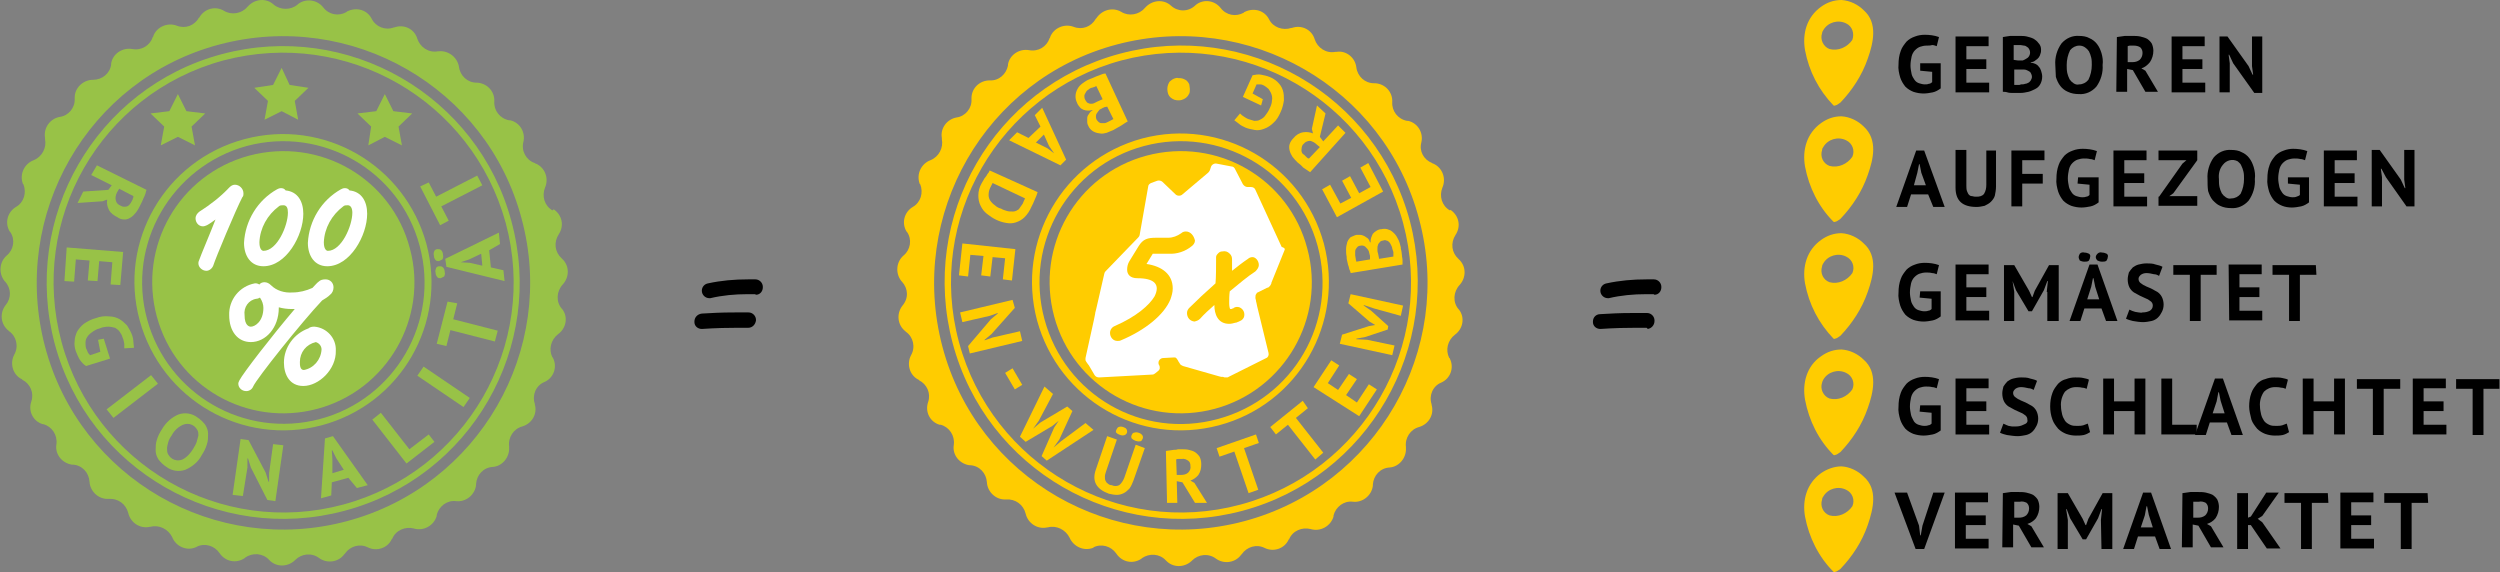
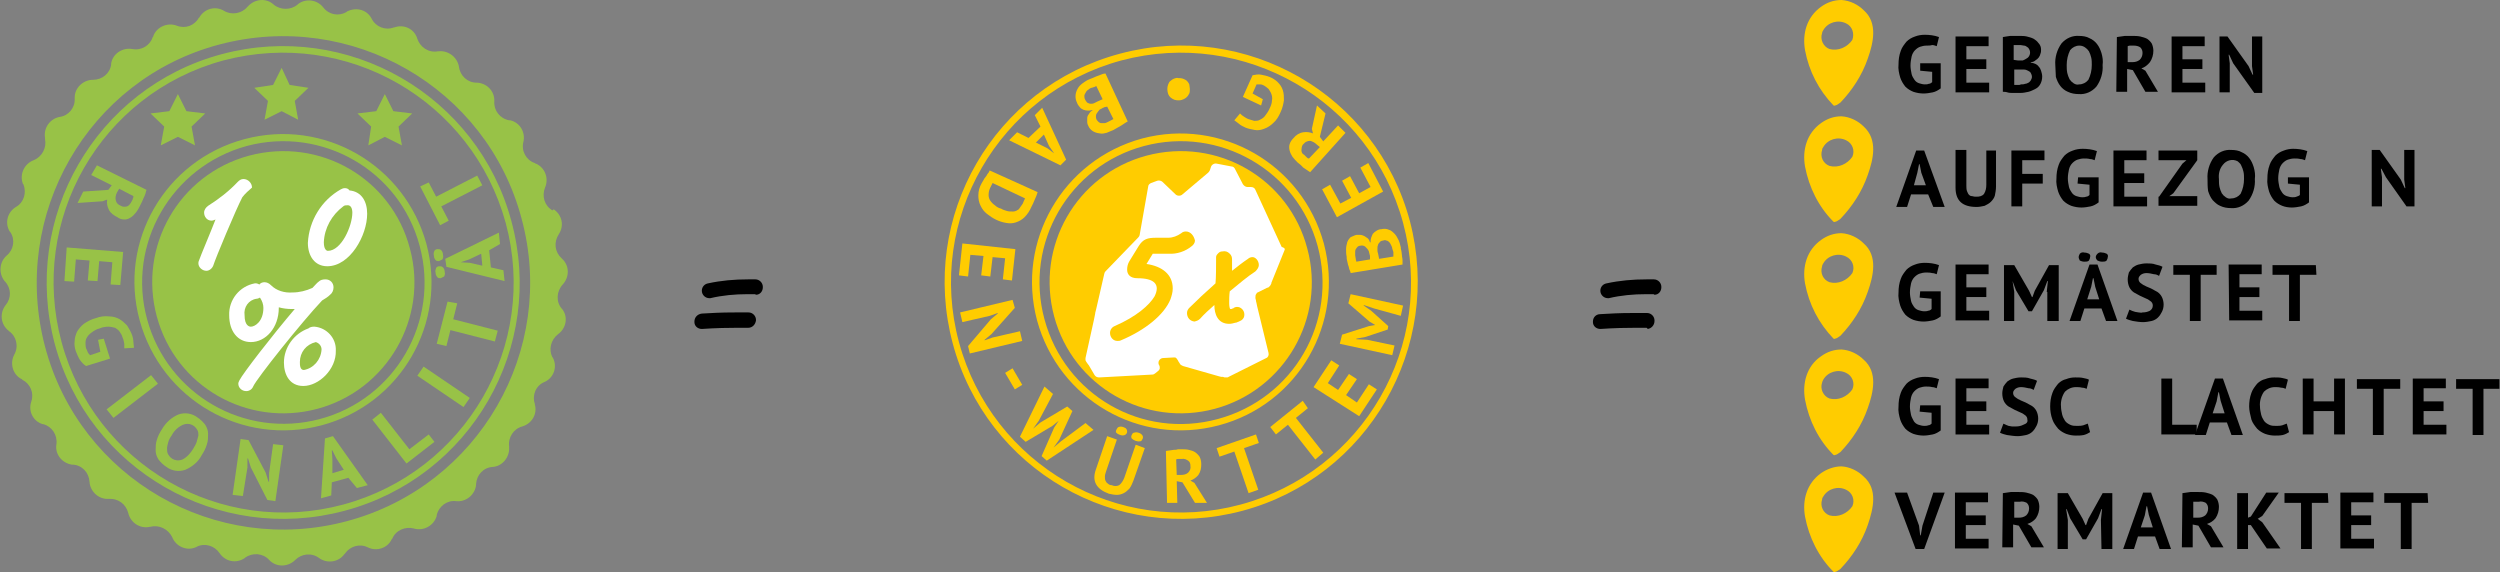
<svg xmlns="http://www.w3.org/2000/svg" version="1.1" id="Ebene_1" x="0px" y="0px" viewBox="0 0 438.5 100.4" enable-background="new 0 0 438.5 100.4" xml:space="preserve">
  <rect x="0" y="0" width="438.5" height="100.4" fill="#808080" stroke="none" />
  <g id="Ebene_2_00000124863919290950293810000008843446489503707063_">
    <g id="Ebene_1-2">
      <g>
        <path fill="#FFCC00" d="M217.9,89.6c-22.1,5.9-44.9-7.2-50.8-29.4s7.2-44.9,29.4-50.8c22.1-5.9,44.9,7.2,50.8,29.4     C253.1,60.9,240,83.7,217.9,89.6z M196.7,10.6c-21.5,5.8-34.3,27.9-28.5,49.4c5.8,21.5,27.9,34.3,49.4,28.5     c21.5-5.8,34.3-27.9,28.5-49.4C240.3,17.6,218.2,4.9,196.7,10.6L196.7,10.6z" />
-         <path fill="#FFCC00" d="M254.3,36.9L254.3,36.9c-1.4-0.8-1.9-2.5-1.3-4c0.7-1.6,0-3.5-1.6-4.2c-0.1,0-0.1,0-0.2-0.1     c-1.5-0.6-2.3-2.1-1.9-3.6c0.4-1.7-0.6-3.4-2.3-3.8c-0.1,0-0.1,0-0.2,0c-1.6-0.3-2.7-1.7-2.6-3.3c0.1-1.7-1.2-3.2-3-3.3     c-0.1,0-0.1,0-0.2,0c-1.6,0-2.9-1.2-3.1-2.8c-0.2-1.7-1.8-3-3.5-2.7c-0.1,0-0.1,0-0.2,0l0,0c-1.6,0.3-3.1-0.7-3.6-2.2     c-0.5-1.7-2.3-2.6-4-2c0,0-0.1,0-0.1,0c-1.5,0.5-3.2-0.1-3.9-1.5c-0.8-1.6-2.7-2.1-4.3-1.3c0,0-0.1,0-0.1,0.1     c-1.4,0.8-3.1,0.5-4.1-0.8c-1.1-1.4-3.1-1.6-4.4-0.5c0,0-0.1,0.1-0.1,0.1c-1.2,1.1-3,1.1-4.2,0c-1.3-1.2-3.3-1-4.5,0.3     c0,0-0.1,0.1-0.1,0.1c-1,1.2-2.8,1.5-4.1,0.7c-1.5-0.9-3.4-0.4-4.4,1.1c0,0-0.1,0.1-0.1,0.1c-0.8,1.4-2.4,2-3.9,1.4     c-1.6-0.6-3.5,0.2-4.1,1.8c0,0.1,0,0.1-0.1,0.2c-0.5,1.5-2,2.4-3.6,2.1c-1.7-0.3-3.4,0.8-3.7,2.5c0,0.1,0,0.1,0,0.2     c-0.3,1.5-1.6,2.7-3.2,2.6c-1.8,0-3.2,1.4-3.2,3.1c0,0.1,0,0.1,0,0.2c0.1,1.6-1.1,3-2.6,3.2c-1.7,0.3-2.9,1.9-2.6,3.6     c0,0.1,0,0.1,0,0.2c0.3,1.5-0.5,3.1-2,3.7c-1.6,0.6-2.5,2.4-1.9,4.1c0,0,0,0.1,0.1,0.1c0.6,1.5,0.1,3.2-1.3,4l0,0     c-1.5,0.9-2,2.8-1.1,4.3c0,0,0.1,0.1,0.1,0.1c0.9,1.3,0.6,3.1-0.6,4.1c-1.3,1.1-1.5,3.1-0.4,4.5c0,0,0.1,0.1,0.1,0.1     c1.1,1.2,1.2,2.9,0.1,4.2c-1.1,1.4-0.9,3.4,0.5,4.5c0,0,0.1,0.1,0.1,0.1c1.3,0.9,1.7,2.7,0.9,4.1l0,0c-0.8,1.5-0.3,3.5,1.3,4.3     c0,0,0.1,0,0.1,0.1c1.4,0.7,2.1,2.3,1.6,3.8c-0.6,1.7,0.3,3.5,2,4c0.1,0,0.1,0,0.2,0l0,0c1.5,0.4,2.5,1.9,2.3,3.5     c-0.3,1.7,0.9,3.3,2.7,3.6c0.1,0,0.1,0,0.2,0c1.6,0.1,2.8,1.4,2.9,3c0.1,1.7,1.6,3.1,3.3,3c0,0,0.1,0,0.1,0     c1.6-0.1,3,0.9,3.4,2.5l0,0c0.4,1.7,2.1,2.8,3.8,2.4c0,0,0.1,0,0.1,0c1.5-0.4,3.1,0.4,3.8,1.8c0.7,1.6,2.5,2.4,4.1,1.8     c0,0,0.1,0,0.1-0.1c1.4-0.7,3.1-0.2,4,1.1c1,1.5,2.9,1.9,4.4,0.9c0,0,0.1-0.1,0.1-0.1l0,0c1.3-0.9,3.1-0.8,4.2,0.4     c1.2,1.3,3.2,1.3,4.5,0.1c0,0,0.1-0.1,0.1-0.1c1.1-1.1,2.9-1.3,4.2-0.3c1.4,1,3.4,0.7,4.4-0.7c0,0,0.1-0.1,0.1-0.1     c0.9-1.3,2.6-1.8,4-1.1c1.6,0.8,3.5,0.1,4.2-1.4c0,0,0-0.1,0.1-0.1c0.6-1.5,2.3-2.2,3.8-1.8c1.7,0.5,3.5-0.5,4-2.2     c0-0.1,0-0.1,0-0.2c0.4-1.5,1.8-2.6,3.4-2.4c1.7,0.2,3.3-1.1,3.5-2.8c0-0.1,0-0.1,0-0.2c0.1-1.6,1.3-2.9,2.9-3     c1.7-0.1,3-1.7,2.9-3.4c0-0.1,0-0.1,0-0.2l0,0c-0.2-1.6,0.8-3.1,2.3-3.5c1.7-0.5,2.7-2.2,2.2-3.9c0,0,0-0.1,0-0.1l0,0     c-0.5-1.5,0.2-3.2,1.7-3.8c1.6-0.7,2.3-2.6,1.5-4.2c0-0.1,0-0.1-0.1-0.1c-0.7-1.4-0.3-3.1,1-4.1c1.4-1,1.8-3,0.7-4.4     c0,0-0.1-0.1-0.1-0.1c-1-1.2-0.9-3,0.2-4.2c1.2-1.3,1.2-3.3-0.1-4.5c0,0-0.1-0.1-0.1-0.1c-1.2-1.1-1.4-2.8-0.5-4.2     c1-1.5,0.6-3.4-0.9-4.4C254.4,36.9,254.3,36.9,254.3,36.9z M218.3,91.4c-23.1,6.2-46.9-7.5-53-30.6s7.5-46.9,30.6-53     s46.9,7.5,53,30.6c0,0,0,0,0,0C255.1,61.4,241.4,85.2,218.3,91.4L218.3,91.4z" />
        <path fill="#FFCC00" d="M213.8,74.6c-13.9,3.7-28.1-4.5-31.9-18.4c-3.7-13.9,4.5-28.1,18.4-31.9c13.9-3.7,28.1,4.5,31.9,18.4     c0,0,0,0,0,0C235.9,56.7,227.7,70.9,213.8,74.6z M200.7,25.6c-13.2,3.5-21.1,17.1-17.5,30.4s17.1,21.1,30.4,17.5     s21.1-17.1,17.5-30.4c0,0,0,0,0,0C227.5,29.9,213.9,22.1,200.7,25.6L200.7,25.6z" />
        <path fill="#FFCC00" d="M201.1,27.3c-12.3,3.3-19.5,15.9-16.2,28.2c3.3,12.3,15.9,19.5,28.2,16.2c12.2-3.3,19.5-15.9,16.2-28.1     C226.1,31.3,213.5,24,201.1,27.3C201.2,27.3,201.2,27.3,201.1,27.3z" />
      </g>
      <g id="Gruppe_451">
        <path id="Pfad_2020" fill="#FFFFFF" d="M225.3,43.9l-2.3,5.7v0.1l0,0l-0.1,0.2c0,0.1-0.1,0.1-0.1,0.2c-0.1,0.1-0.1,0.1-0.2,0.2     c0,0-0.1,0.1-0.1,0.1l-0.3,0.1l0,0l-1.2,0.6l-0.4,0.2c-0.1,0-0.2,0.1-0.2,0.2c-0.2,0.2-0.2,0.4-0.2,0.7c0,0,0,0.1,0,0.1l0.1,0.4     v0.1l0.1,0.4l0.1,0.5l2,8.2c0.1,0.4-0.1,0.8-0.4,0.9l-6.6,3.3c-0.1,0.1-0.2,0.1-0.4,0.1c-0.1,0-0.2,0-0.3,0l-0.3-0.1l-0.3,0     l-0.4-0.1l-6.3-1.8c-0.2-0.1-0.5-0.2-0.6-0.5l-0.2-0.3l-0.1-0.2c-0.1-0.1-0.1-0.2-0.2-0.3c-0.1-0.1-0.2-0.2-0.3-0.2l0,0     c-0.1,0-0.2,0-0.3,0l-1.8,0.1c-0.4,0-0.8,0.4-0.8,0.8c0,0.2,0,0.3,0.1,0.4c0.2,0.4,0.2,0.8-0.2,1.1l-0.5,0.4     c-0.1,0.1-0.3,0.2-0.5,0.2l-9.3,0.5c-0.3,0-0.6-0.1-0.8-0.4l-1-1.7l-0.3-0.4l-0.2-0.3l0,0l-0.1-0.2c0-0.1,0-0.3,0-0.4l1.5-6.8     l0.2-1v-0.1l0.2-0.8l1.4-6.1c0-0.1,0.1-0.3,0.2-0.4l5.8-6c0.1-0.1,0.2-0.3,0.2-0.4l1.5-8.5c0-0.3,0.3-0.5,0.5-0.6l1.1-0.4     c0.3-0.1,0.7,0,0.9,0.2l2.3,2.2c0.3,0.3,0.9,0.3,1.2,0l4.5-3.8c0.1-0.1,0.2-0.2,0.3-0.4l0.2-0.6c0.1-0.4,0.6-0.7,1-0.6l2.6,0.5     c0.3,0,0.5,0.2,0.6,0.4l1.4,2.7c0.2,0.3,0.5,0.5,0.8,0.5h0.6c0.4,0,0.7,0.2,0.8,0.5l4.6,10C225.4,43.5,225.4,43.7,225.3,43.9z" />
      </g>
      <polygon fill="#98C247" points="31.2,16.5 32.7,19.5 36,19.9 33.6,22.2 34.2,25.5 31.2,24 28.2,25.5 28.8,22.2 26.4,19.9     29.7,19.5   " />
      <polygon fill="#98C247" points="49.4,11.9 50.8,14.9 54.1,15.4 51.7,17.7 52.3,21 49.4,19.5 46.4,21 47,17.7 44.6,15.4 47.9,14.9       " />
      <polygon fill="#98C247" points="67.5,16.5 69,19.5 72.3,19.9 69.9,22.2 70.5,25.5 67.5,24 64.6,25.5 65.1,22.2 62.7,19.9 66,19.5       " />
      <path fill="#FFCC00" d="M190.9,22.1c-0.1-0.2-0.2-0.4-0.2-0.7c0-0.2,0-0.5,0-0.7c0-0.2,0.1-0.5,0.3-0.7c0.1-0.2,0.3-0.5,0.6-0.6    v-0.1c-0.3,0.1-0.5,0.1-0.8,0.1c-0.5,0-1.1-0.2-1.4-0.6c-0.2-0.2-0.4-0.5-0.5-0.8c-0.4-0.8-0.3-1.7,0.1-2.4c0.2-0.4,0.5-0.7,0.9-1    c0.4-0.3,0.7-0.5,1.2-0.7l0.5-0.2l0.7-0.3l0.8-0.3c0.2-0.1,0.5-0.2,0.8-0.2l3.9,8.4l-0.5,0.3l-0.6,0.4l-0.7,0.4l-0.7,0.4    c-0.4,0.2-0.8,0.3-1.2,0.5c-0.4,0.1-0.8,0.2-1.2,0.1C191.9,23.3,191.2,22.8,190.9,22.1L190.9,22.1z M191.4,15.4    c-0.2,0.1-0.4,0.2-0.6,0.4c-0.2,0.1-0.3,0.3-0.4,0.5c-0.1,0.2-0.2,0.3-0.2,0.5c0,0.2,0,0.4,0.1,0.6c0.1,0.2,0.2,0.4,0.4,0.6    c0.2,0.1,0.4,0.2,0.6,0.2c0.2,0,0.4,0,0.6-0.1c0.2-0.1,0.4-0.2,0.6-0.3l0.9-0.4l-1.1-2.3c-0.1,0-0.1,0-0.2,0.1l-0.3,0.1l-0.3,0.1    L191.4,15.4z M193.7,18.8c-0.1,0.1-0.3,0.1-0.4,0.2c-0.1,0.1-0.2,0.1-0.4,0.2c-0.2,0.2-0.4,0.5-0.6,0.8c-0.1,0.3-0.1,0.6,0,0.9    c0.1,0.2,0.2,0.3,0.4,0.5c0.1,0.1,0.3,0.2,0.5,0.2c0.2,0,0.4,0,0.5,0c0.2,0,0.4-0.1,0.6-0.2c0.2-0.1,0.4-0.2,0.6-0.3    s0.3-0.2,0.4-0.2l-1.1-2.2L193.7,18.8z" />
      <path fill="#FFCC00" d="M180.4,24.2l2.1-2l-1-2l1.3-1.3L187,28l-1,1l-9-4.4l1.4-1.4L180.4,24.2z M183.1,23.6l-1.4,1.4l2,1l1.2,0.9    l0,0l-0.9-1.3L183.1,23.6z" />
      <path fill="#FFCC00" d="M182,33.7c-0.1,0.2-0.1,0.4-0.2,0.6s-0.2,0.5-0.3,0.7s-0.2,0.5-0.3,0.7s-0.2,0.4-0.3,0.6    c-0.3,0.7-0.7,1.3-1.2,1.8c-0.4,0.4-0.9,0.7-1.5,0.9c-0.6,0.2-1.1,0.2-1.7,0.1c-1.3-0.2-2.4-0.8-3.4-1.6c-0.5-0.4-0.8-0.8-1.1-1.4    c-0.3-0.6-0.4-1.2-0.4-1.8c0-0.8,0.2-1.5,0.6-2.2l0.3-0.5c0.1-0.2,0.2-0.4,0.4-0.6s0.2-0.4,0.4-0.6s0.2-0.4,0.3-0.5L182,33.7z     M179.4,35.7l0.2-0.5c0.1-0.1,0.1-0.3,0.2-0.4l-5.7-2.7l-0.1,0.2l-0.1,0.2l-0.1,0.2l-0.1,0.2c-0.2,0.4-0.3,0.8-0.3,1.3    c0,0.4,0.1,0.7,0.3,1c0.2,0.3,0.5,0.6,0.8,0.8c0.3,0.3,0.7,0.5,1.1,0.6c0.3,0.2,0.7,0.3,1,0.4c0.3,0.1,0.7,0.1,1.1,0.1    c0.4,0,0.7-0.2,1-0.4C178.9,36.4,179.2,36,179.4,35.7L179.4,35.7z" />
      <path fill="#FFCC00" d="M178.1,43.7l-0.6,5.5l-1.6-0.2l0.4-3.7l-2.2-0.2l-0.4,3.4l-1.6-0.2l0.4-3.4l-2.3-0.2l-0.4,3.8l-1.6-0.2    l0.6-5.6L178.1,43.7z" />
      <path fill="#FFCC00" d="M173.8,56l1.2-1v-0.1l-1.4,0.5l-4.8,1.1l-0.4-1.7l9.2-2.2L178,54l-4.1,4.6l-1.2,1v0.1l1.4-0.5l4.8-1.1    l0.4,1.7l-9.2,2.2l-0.3-1.3L173.8,56z" />
      <path fill="#FFCC00" d="M177.6,64.6l1.7,2.9l-1.3,0.8l-1.7-2.9L177.6,64.6z" />
      <path fill="#FFCC00" d="M182.2,73.8l-1,1.4l0,0l1.3-1.1l4.7-2.8l0.9,0.8l-2.3,5l-1,1.4l0,0l1.3-1.1l4.3-3.2l1.4,1.2l-8.2,5.4    l-0.9-0.8l2.2-5l0.8-1.2l0,0l-1.1,0.9l-4.7,2.8l-1-0.9l4.3-8.8l1.5,1.3L182.2,73.8z" />
      <path fill="#FFCC00" d="M199.2,78l1.6,0.6l-2,5.7c-0.2,0.5-0.4,1-0.7,1.4c-0.3,0.3-0.6,0.6-1,0.8c-0.4,0.2-0.8,0.3-1.2,0.3    c-0.5,0-0.9-0.1-1.4-0.2c-2.2-0.8-3-2.2-2.3-4.2l2-5.9l1.7,0.6l-1.9,5.6c-0.1,0.3-0.2,0.6-0.2,0.9c0,0.2,0,0.5,0.1,0.7    c0.1,0.2,0.2,0.4,0.4,0.5c0.2,0.2,0.4,0.3,0.7,0.3c0.4,0.2,0.9,0.2,1.3,0c0.4-0.3,0.7-0.8,0.9-1.3L199.2,78z M195.8,75.4    c0.1-0.2,0.2-0.4,0.4-0.5c0.3-0.1,0.5-0.1,0.8,0c0.3,0.1,0.5,0.2,0.6,0.4c0.2,0.4,0.1,0.8-0.3,1c0,0,0,0,0,0    c-0.3,0.1-0.5,0.1-0.8,0c-0.3-0.1-0.5-0.2-0.7-0.4C195.7,75.8,195.7,75.6,195.8,75.4L195.8,75.4z M198.5,76.3    c0.1-0.2,0.2-0.4,0.4-0.4c0.3-0.1,0.5-0.1,0.8,0c0.3,0.1,0.5,0.2,0.7,0.5c0.1,0.2,0.1,0.4,0,0.6c-0.1,0.2-0.2,0.4-0.4,0.4    c-0.5,0.1-1.1-0.1-1.5-0.5C198.4,76.7,198.4,76.5,198.5,76.3L198.5,76.3z" />
      <path fill="#FFCC00" d="M204.5,79.1l0.7-0.1l0.7-0.1c0.2,0,0.5,0,0.7-0.1h0.6c0.4,0,0.9,0,1.3,0.1c0.4,0.1,0.8,0.2,1.1,0.4    c0.3,0.2,0.6,0.5,0.8,0.8c0.2,0.4,0.3,0.8,0.3,1.3c0,0.7-0.1,1.3-0.5,1.9c-0.4,0.5-0.9,0.8-1.4,1l0.7,0.4l2.2,3.5h-2.1l-2.2-3.6    l-1-0.2l0.1,3.8h-1.8L204.5,79.1z M207.3,80.5c-0.2,0-0.4,0-0.6,0c-0.1,0-0.3,0-0.4,0.1l0.1,2.7h0.8c0.4,0,0.9-0.1,1.2-0.4    c0.3-0.3,0.5-0.7,0.4-1.2c0-0.4-0.1-0.7-0.4-0.9C208.1,80.6,207.7,80.4,207.3,80.5z" />
      <path fill="#FFCC00" d="M220.8,77.7l-2.6,0.9l2.5,7.3l-1.7,0.6l-2.5-7.3l-2.6,0.9l-0.5-1.5l6.9-2.4L220.8,77.7z" />
      <path fill="#FFCC00" d="M229.4,71.6l-2.1,1.7l4.8,6.1l-1.4,1.2l-4.8-6.1l-2.1,1.7l-1-1.3l5.7-4.6L229.4,71.6z" />
      <path fill="#FFCC00" d="M230.4,67.9l3.1-4.7l1.4,0.9l-2,3.1l1.8,1.2l1.9-2.8l1.4,0.9l-1.9,2.8l1.9,1.3l2.1-3.2l1.4,0.9l-3.1,4.7    L230.4,67.9z" />
      <path fill="#FFCC00" d="M241,54.1l-1.8-0.6v0.1l1.3,0.9l3,2.7l-0.1,0.6l-3.9,1.3l-1.6,0.3v0.1l1.9,0.1l4.8,1l-0.4,1.7l-9.2-2    l0.4-1.6l4.7-1.5l1.1-0.2v0l-1-0.6l-3.7-3.2l0.4-1.6l9.2,2l-0.4,1.8L241,54.1z" />
      <path fill="#FFCC00" d="M237.9,41.2c0.2,0,0.5,0,0.7,0c0.2,0,0.5,0.1,0.7,0.2c0.2,0.1,0.4,0.3,0.6,0.4c0.2,0.2,0.3,0.4,0.4,0.7    h0.1c0-0.3,0-0.5,0.1-0.8c0.1-0.3,0.2-0.5,0.3-0.7c0.2-0.2,0.4-0.4,0.6-0.5c0.3-0.2,0.6-0.3,0.9-0.3c0.4-0.1,0.9-0.1,1.3,0.1    c0.4,0.1,0.7,0.4,1,0.7c0.3,0.3,0.5,0.7,0.7,1.1c0.2,0.4,0.3,0.9,0.4,1.3c0,0.2,0,0.3,0.1,0.6c0,0.2,0.1,0.5,0.1,0.8    s0.1,0.5,0.1,0.8c0,0.3,0,0.5,0,0.8l-9.1,1.5c0-0.2-0.1-0.3-0.2-0.6c-0.1-0.2-0.1-0.5-0.2-0.7c-0.1-0.2-0.1-0.5-0.2-0.8    s-0.1-0.5-0.1-0.8c-0.1-0.4-0.1-0.9-0.1-1.3c0-0.4,0.1-0.8,0.2-1.2c0.1-0.3,0.3-0.6,0.6-0.9C237.2,41.5,237.5,41.3,237.9,41.2z     M240.3,44.9c0-0.1-0.1-0.3-0.1-0.4s-0.1-0.3-0.1-0.4c-0.1-0.3-0.4-0.6-0.6-0.8c-0.2-0.2-0.6-0.3-0.9-0.2c-0.2,0-0.4,0.1-0.5,0.2    c-0.1,0.1-0.2,0.3-0.3,0.4c-0.1,0.2-0.1,0.3-0.1,0.5c0,0.2,0,0.4,0,0.6c0,0.2,0.1,0.4,0.1,0.6c0,0.2,0.1,0.3,0.1,0.5l2.4-0.4    L240.3,44.9z M244.2,43.6c0-0.2-0.1-0.4-0.2-0.6c-0.1-0.2-0.2-0.4-0.3-0.5c-0.1-0.1-0.3-0.3-0.5-0.3c-0.2-0.1-0.4-0.1-0.6,0    c-0.2,0-0.5,0.1-0.6,0.3c-0.1,0.1-0.3,0.3-0.3,0.5c-0.1,0.2-0.1,0.4-0.1,0.7c0,0.2,0,0.5,0.1,0.7l0.2,1l2.5-0.4c0-0.1,0-0.1,0-0.2    c0-0.1,0-0.2,0-0.3c0-0.1,0-0.2,0-0.3S244.2,43.7,244.2,43.6L244.2,43.6z" />
      <path fill="#FFCC00" d="M234.5,38.1l-2.6-4.9l1.4-0.8l1.8,3.3l1.9-1l-1.6-3l1.4-0.8l1.6,3l2-1.1l-1.8-3.4l1.4-0.8l2.6,5    L234.5,38.1z" />
      <path fill="#FFCC00" d="M229.8,30.2l-0.6-0.4c-0.2-0.1-0.4-0.3-0.6-0.4l-0.5-0.5l-0.5-0.4c-0.3-0.3-0.6-0.6-0.9-1    c-0.2-0.3-0.4-0.7-0.5-1.1c-0.1-0.4-0.1-0.8,0-1.1c0.1-0.4,0.4-0.8,0.7-1.1c0.4-0.5,1-0.9,1.7-1c0.6-0.1,1.2,0,1.7,0.2l-0.2-0.8    l0.9-4.1l1.5,1.4l-1,4.1l0.6,0.8l2.6-2.8l1.3,1.3L229.8,30.2z M228.8,27.2l0.4,0.4c0.1,0.1,0.2,0.2,0.4,0.2l1.9-2l-0.6-0.5    c-0.3-0.3-0.7-0.5-1.1-0.6c-0.4,0-0.9,0.2-1.1,0.5c-0.3,0.2-0.4,0.6-0.4,0.9C228.2,26.6,228.4,27,228.8,27.2z" />
      <path fill="#FFCC00" d="M221.2,18.5L218,17l1.7-3.8c0.5-0.1,1-0.2,1.5-0.1c0.5,0.1,1,0.2,1.5,0.4c0.5,0.2,1,0.5,1.4,0.9    c0.4,0.4,0.7,0.8,0.9,1.4c0.2,0.6,0.2,1.2,0.2,1.8c-0.1,0.7-0.3,1.5-0.6,2.1c-0.3,0.7-0.7,1.4-1.3,1.9c-0.4,0.4-1,0.8-1.6,1    c-0.5,0.2-1.1,0.3-1.6,0.2c-0.5-0.1-1.1-0.2-1.6-0.4c-0.4-0.2-0.9-0.4-1.2-0.7c-0.3-0.2-0.5-0.4-0.8-0.6l1-1.2    c0.2,0.2,0.4,0.4,0.6,0.5c0.3,0.2,0.6,0.4,0.9,0.5c0.3,0.1,0.7,0.2,1,0.3c0.3,0,0.7,0,1-0.2c0.4-0.2,0.7-0.4,0.9-0.7    c0.3-0.4,0.6-0.8,0.8-1.3c0.2-0.4,0.4-0.9,0.4-1.4c0.1-0.4,0-0.8-0.1-1.1c-0.1-0.3-0.3-0.6-0.5-0.9c-0.2-0.2-0.5-0.4-0.8-0.6    c-0.2-0.1-0.4-0.2-0.7-0.2c-0.2,0-0.4,0-0.6,0l-0.7,1.6l1.8,1L221.2,18.5z" />
      <path fill="#FFCC00" d="M208.7,15.6c0,0.3,0,0.6-0.1,0.8c-0.1,0.2-0.3,0.5-0.4,0.6c-0.2,0.2-0.4,0.3-0.6,0.4    c-0.2,0.1-0.5,0.2-0.8,0.2c-0.3,0-0.5,0-0.8-0.1c-0.5-0.2-0.9-0.5-1.1-1c-0.2-0.6-0.2-1.2,0-1.7c0.1-0.2,0.2-0.5,0.4-0.6    c0.2-0.2,0.4-0.3,0.6-0.4c0.3-0.1,0.5-0.2,0.8-0.1c0.3,0,0.5,0,0.8,0.1c0.2,0.1,0.5,0.2,0.7,0.4c0.2,0.2,0.3,0.4,0.4,0.6    C208.6,15,208.7,15.3,208.7,15.6z" />
      <path fill="#FFCC00" d="M208,40.6c-0.3,0-0.6,0.1-0.8,0.3c-0.7,0.5-1.5,0.8-2.3,0.8h-2.1c-1.5,0-2.3,0.2-3.1,1.5l-1.6,2.6    c-0.3,0.5-0.4,1-0.4,1.5c0,0.8,0.5,1.5,1.8,1.5c3,0,3.4,1.1,3.4,1.8c0,0.5-0.2,1-0.4,1.4c-0.9,1.5-3.1,3.5-7,5.2    c-0.5,0.2-0.8,0.7-0.8,1.2c0,0.7,0.5,1.4,1.3,1.4c0.2,0,0.4,0,0.6-0.1c4.3-1.8,7.6-4.5,8.7-7.2c0.2-0.6,0.4-1.2,0.4-1.9    c0-2.5-1.9-3.9-4.6-4.3l1.1-1.8c0.2,0,0.4,0,0.7,0h2.1c1.4,0.1,2.9-0.4,4-1.3c0.3-0.2,0.6-0.6,0.6-1    C209.4,41.3,208.8,40.6,208,40.6z" />
      <path fill="#FFCC00" d="M220.8,46.5c0,0.4-0.3,0.8-0.6,1.1c-1.4,0.9-2.9,2.2-4.5,3.5c-0.1,0.7-0.1,1.4-0.1,2.1c0,0.5,0.1,1,0.2,1    h0.1h0.1l0.2-0.1l0,0h0.1l0.1-0.1c0.3-0.2,0.7-0.2,1-0.1c0.7,0.3,1,1,0.8,1.7c-0.1,0.3-0.4,0.6-0.7,0.7l-0.2,0.1l-0.5,0.2h-0.1    c-0.4,0.1-0.7,0.2-1.1,0.2c-2,0-2.6-1.7-2.6-3.3c-0.9,0.8-1.8,1.6-2.5,2.4c-0.3,0.3-0.6,0.4-1,0.5c-0.8-0.1-1.3-0.7-1.3-1.5    c0-0.4,0.2-0.7,0.4-0.9c1.3-1.3,2.9-2.8,4.6-4.3c0.1-1,0.1-3.1,0.1-3.9c0-0.1,0-0.2,0-0.3c0-0.1,0-0.1,0-0.2c0-0.1,0-0.1,0-0.2    c0-0.3,0.2-0.5,0.4-0.7c0.2-0.2,0.4-0.3,0.7-0.3c0.5-0.1,0.9,0,1.3,0.4c0.3,0.3,0.4,0.6,0.4,1v0.5c0,0,0,0.8,0,1.1v0.4    c1-0.8,1.9-1.5,2.8-2.1c0.2-0.2,0.5-0.3,0.8-0.3C220.2,45.1,220.8,45.7,220.8,46.5z" />
      <path fill="#98C247" d="M25.7,33.3c-0.1,0.2-0.1,0.4-0.2,0.7s-0.2,0.5-0.3,0.7s-0.2,0.5-0.3,0.7s-0.2,0.4-0.3,0.6    c-0.2,0.4-0.4,0.8-0.7,1.2c-0.3,0.4-0.6,0.7-0.9,0.9c-0.3,0.2-0.7,0.4-1.1,0.4c-0.5,0-0.9-0.1-1.3-0.4c-0.6-0.3-1.2-0.7-1.5-1.3    c-0.3-0.6-0.4-1.2-0.3-1.8L18,35.3l-4.4,0.3l1-2l4.4-0.3l0.6-0.8l-3.6-1.8L17,29L25.7,33.3z M23.1,35.3c0.1-0.2,0.2-0.3,0.2-0.5    c0.1-0.1,0.1-0.3,0.1-0.4l-2.5-1.3l-0.4,0.7c-0.2,0.4-0.3,0.9-0.2,1.3c0.1,0.5,0.4,0.8,0.9,1c0.3,0.2,0.7,0.2,1.1,0.1    C22.6,36.1,22.9,35.7,23.1,35.3L23.1,35.3z" />
      <path fill="#98C247" d="M21.6,44.2L21.1,50l-1.7-0.1l0.3-3.9l-2.3-0.2l-0.3,3.5l-1.7-0.1l0.3-3.5l-2.4-0.2L13,49.4l-1.7-0.1    l0.4-5.9L21.6,44.2z" />
      <path fill="#98C247" d="M18.2,59.4l1.1,3.5l-4.2,1.3c-0.5-0.3-0.8-0.7-1.1-1.1c-0.3-0.5-0.5-1-0.7-1.5c-0.2-0.6-0.3-1.2-0.2-1.8    c0-0.6,0.2-1.1,0.4-1.6c0.3-0.5,0.7-1,1.2-1.4c0.6-0.4,1.3-0.8,2.1-1c0.8-0.3,1.6-0.4,2.4-0.3c0.6,0,1.3,0.2,1.8,0.5    c0.5,0.3,0.9,0.7,1.3,1.1c0.3,0.5,0.6,1,0.8,1.5c0.2,0.5,0.3,1,0.3,1.4c0,0.3,0.1,0.7,0.1,1l-1.7,0.1c0-0.3,0-0.5,0-0.8    c-0.1-0.4-0.1-0.7-0.3-1.1c-0.1-0.4-0.3-0.7-0.5-1c-0.2-0.3-0.5-0.5-0.8-0.7c-0.4-0.1-0.8-0.2-1.2-0.2c-0.5,0-1.1,0.1-1.5,0.3    c-0.5,0.1-1,0.4-1.4,0.7c-0.3,0.2-0.6,0.5-0.8,0.8c-0.2,0.3-0.3,0.6-0.3,1c0,0.3,0,0.7,0.1,1c0.1,0.2,0.2,0.4,0.3,0.7    c0.1,0.2,0.3,0.4,0.4,0.5l1.8-0.6l-0.4-2.1L18.2,59.4z" />
      <path fill="#98C247" d="M26.5,65.8l1.2,1.5l-7.8,6l-1.2-1.5L26.5,65.8z" />
      <path fill="#98C247" d="M28.4,75.3c0.7-1.2,1.7-2.1,2.9-2.6c1.1-0.4,2.4-0.2,3.3,0.5c0.5,0.3,1,0.8,1.4,1.3c0.3,0.5,0.5,1,0.5,1.6    c0,0.6,0,1.2-0.2,1.8c-0.2,0.7-0.5,1.3-0.9,1.9c-0.6,1.2-1.7,2.1-2.9,2.6c-1.1,0.4-2.4,0.2-3.3-0.5c-0.5-0.3-1-0.8-1.4-1.3    c-0.3-0.5-0.5-1-0.5-1.6c0-0.6,0-1.2,0.2-1.8C27.7,76.5,28,75.9,28.4,75.3z M30.1,76.4c-0.3,0.4-0.5,0.8-0.6,1.2    c-0.1,0.4-0.2,0.7-0.2,1.1c0,0.3,0,0.7,0.2,1c0.5,0.9,1.5,1.3,2.5,0.9c0.8-0.4,1.4-1.1,1.9-1.9c0.2-0.4,0.5-0.8,0.6-1.2    c0.1-0.4,0.2-0.7,0.3-1.1c0-0.3,0-0.7-0.2-1c-0.5-0.9-1.5-1.3-2.5-0.9C31.2,74.9,30.5,75.6,30.1,76.4z" />
      <path fill="#98C247" d="M44,82l-0.5-1.6h-0.1V82l-0.8,5l-1.8-0.2l1.4-9.8l1.4,0.2l3,5.7l0.5,1.6h0.1V83l0.7-5.1l1.8,0.2l-1.4,9.8    l-1.4-0.2L44,82z" />
      <path fill="#98C247" d="M61.1,83.8l-2.9,0.8l-0.1,2.3l-1.8,0.5L57,76.9l1.4-0.4l6.1,8.6l-1.9,0.5L61.1,83.8z M58.3,83l2-0.6    l-1.3-2l-0.7-1.4h-0.1l0.1,1.6L58.3,83z" />
      <path fill="#98C247" d="M76.2,77.5l-4.9,3.8l-6-7.7l1.5-1.2l5,6.4l3.4-2.6L76.2,77.5z" />
      <path fill="#98C247" d="M73.2,65.9l1.1-1.6l8.1,5.5l-1.1,1.6L73.2,65.9z" />
      <path fill="#98C247" d="M80.2,53.2L79.5,56l7.8,2l-0.5,1.9l-7.8-2l-0.7,2.8l-1.7-0.4l1.9-7.4L80.2,53.2z" />
      <path fill="#98C247" d="M77,45.8c-0.2,0-0.5,0-0.6-0.2c-0.2-0.2-0.3-0.5-0.3-0.8c-0.1-0.3,0-0.6,0.1-0.8c0.1-0.2,0.3-0.3,0.6-0.3    c0.2,0,0.4,0,0.6,0.2c0.2,0.2,0.3,0.5,0.3,0.8c0.1,0.3,0,0.6-0.1,0.8C77.4,45.6,77.2,45.7,77,45.8z M77.3,48.8    c-0.2,0-0.5,0-0.6-0.2c-0.2-0.2-0.3-0.5-0.3-0.8c-0.1-0.3,0-0.5,0.1-0.8c0.1-0.2,0.3-0.3,0.6-0.3c0.2,0,0.4,0,0.6,0.2    c0.2,0.2,0.3,0.5,0.3,0.8c0.1,0.3,0,0.6-0.1,0.8C77.7,48.6,77.5,48.7,77.3,48.8L77.3,48.8z M85.8,43.9l0.3,3l2.2,0.5l0.2,1.9    l-10.2-2.5l-0.2-1.4l9.4-4.6l0.2,2L85.8,43.9z M84.6,46.6l-0.2-2.1l-2.1,1l-1.5,0.5V46l1.6,0.1L84.6,46.6z" />
      <path fill="#98C247" d="M75.2,32l1.3,2.5l7.2-3.7l0.9,1.7l-7.2,3.7l1.3,2.5l-1.5,0.8l-3.5-6.8L75.2,32z" />
      <path d="M131.2,57.5c-0.6,0-1.5,0-2.3,0c-3.4,0-5.6,0.2-5.8,0.2c-0.7,0-1.3-0.5-1.3-1.2c0,0,0-0.1,0-0.1c0-0.7,0.5-1.3,1.3-1.4    c1.8-0.1,3.2-0.2,5.8-0.2c0.9,0,1.7,0,2.4,0c0.7,0,1.3,0.6,1.3,1.3c0,0,0,0,0,0.1C132.5,56.9,132,57.5,131.2,57.5    C131.2,57.5,131.2,57.5,131.2,57.5z M132.4,51.6h-1.3c-2.2,0-4.4,0.2-6.5,0.7h-0.2c-0.7,0-1.3-0.6-1.3-1.3c0-0.7,0.5-1.2,1.1-1.3    c2.3-0.5,4.6-0.7,7-0.7c0.4,0,0.9,0,1.3,0c0.7,0,1.3,0.6,1.3,1.3c0,0,0,0,0,0.1c0,0.7-0.5,1.3-1.2,1.3    C132.5,51.6,132.4,51.6,132.4,51.6z" />
      <path d="M288.8,57.5c-0.6,0-1.5,0-2.3,0c-3.4,0-5.6,0.2-5.8,0.2c-0.7,0-1.3-0.5-1.3-1.2c0,0,0-0.1,0-0.1c0-0.7,0.5-1.3,1.3-1.3    c0,0,0,0,0,0c1.8-0.1,3.2-0.2,5.8-0.2c0.9,0,1.7,0,2.4,0c0.7,0,1.3,0.6,1.3,1.3c0,0,0,0,0,0.1c0,0.7-0.5,1.3-1.2,1.4    C288.9,57.5,288.8,57.5,288.8,57.5z M290,51.6h-1.3c-2.2,0-4.4,0.2-6.5,0.7h-0.2c-0.7,0-1.3-0.6-1.3-1.3c0-0.7,0.5-1.2,1.1-1.3    c2.3-0.5,4.6-0.7,7-0.7c0.5,0,0.9,0,1.3,0c0.7,0,1.3,0.6,1.3,1.3c0,0,0,0,0,0.1c0,0.7-0.5,1.3-1.2,1.3    C290.1,51.6,290,51.6,290,51.6L290,51.6z" />
      <g>
        <path fill="#98C247" d="M60.4,89.6c-22.1,5.9-44.9-7.2-50.8-29.3s7.2-44.9,29.3-50.8s44.9,7.2,50.8,29.3c0,0,0,0,0,0     C95.7,60.9,82.6,83.7,60.4,89.6z M39.2,10.6C17.7,16.4,5,38.5,10.8,60s27.9,34.3,49.4,28.5c21.5-5.8,34.3-27.9,28.5-49.4     c0,0,0,0,0,0C82.8,17.6,60.8,4.9,39.2,10.6L39.2,10.6z" />
        <path fill="#98C247" d="M96.9,36.9L96.9,36.9c-1.4-0.8-1.9-2.5-1.3-4c0.7-1.6,0-3.5-1.6-4.2c-0.1,0-0.1,0-0.2-0.1     c-1.5-0.5-2.4-2.1-2-3.7c0.4-1.7-0.6-3.4-2.3-3.8c0,0-0.1,0-0.2,0c-1.6-0.3-2.7-1.7-2.6-3.3c0.1-1.8-1.3-3.2-3-3.3     c0,0-0.1,0-0.1,0c-1.6,0-2.9-1.2-3.1-2.8C80.2,10,78.6,8.8,76.9,9c0,0-0.1,0-0.1,0l0,0c-1.6,0.3-3.1-0.7-3.6-2.2     c-0.5-1.7-2.3-2.6-4-2c0,0-0.1,0-0.1,0c-1.5,0.6-3.2-0.1-3.9-1.5c-0.8-1.6-2.7-2.1-4.3-1.3c0,0-0.1,0-0.1,0.1     c-1.4,0.8-3.1,0.5-4.1-0.8c-1.1-1.4-3.1-1.6-4.4-0.6c0,0-0.1,0.1-0.1,0.1c-1.2,1-3,1-4.2,0c-1.3-1.2-3.3-1-4.5,0.3     c0,0-0.1,0.1-0.1,0.1c-1,1.2-2.8,1.5-4.1,0.7C37.8,1,35.9,1.5,35,3c0,0,0,0.1-0.1,0.1c-0.8,1.4-2.4,2-3.9,1.4     c-1.6-0.6-3.5,0.2-4.1,1.8c0,0.1,0,0.1-0.1,0.2c-0.5,1.5-2,2.4-3.6,2.1c-1.7-0.3-3.4,0.8-3.7,2.5c0,0.1,0,0.1,0,0.2     c-0.2,1.6-1.6,2.7-3.2,2.7c-1.7,0-3.2,1.4-3.2,3.1c0,0.1,0,0.1,0,0.2c0.1,1.6-1.1,3-2.6,3.2c-1.7,0.3-2.9,1.9-2.6,3.7     c0,0.1,0,0.1,0,0.2c0.3,1.5-0.5,3.1-2,3.7c-1.6,0.6-2.5,2.4-1.9,4.1c0,0,0,0.1,0.1,0.1c0.6,1.5,0.1,3.2-1.3,4l0,0     c-1.5,0.9-2,2.8-1.1,4.3c0,0,0.1,0.1,0.1,0.1c0.9,1.3,0.6,3.1-0.6,4.1c-1.3,1.1-1.5,3.1-0.4,4.5c0,0,0.1,0.1,0.1,0.1     C2,50.6,2,52.3,1,53.5c-1.1,1.4-0.9,3.4,0.5,4.5c0,0,0.1,0.1,0.1,0.1c1.3,0.9,1.7,2.7,0.9,4.1l0,0c-0.8,1.5-0.3,3.5,1.3,4.3     c0,0,0.1,0,0.1,0.1c1.4,0.7,2.1,2.3,1.6,3.8c-0.6,1.7,0.3,3.5,2,4c0,0,0.1,0,0.1,0l0,0c1.5,0.4,2.5,1.9,2.3,3.5     c-0.3,1.7,0.9,3.3,2.7,3.6c0.1,0,0.1,0,0.2,0c1.6,0.1,2.8,1.4,2.9,3c0.1,1.7,1.6,3.1,3.3,3c0,0,0.1,0,0.1,0     c1.6-0.1,3,0.9,3.4,2.5l0,0c0.4,1.7,2.1,2.8,3.8,2.4c0,0,0.1,0,0.1,0c1.5-0.4,3.1,0.4,3.8,1.8c0.6,1.6,2.5,2.5,4.1,1.8     c0.1,0,0.1,0,0.2-0.1c1.4-0.7,3.1-0.2,4,1.1c1,1.5,2.9,1.9,4.4,0.9c0,0,0.1-0.1,0.1-0.1l0,0c1.3-0.9,3.1-0.8,4.2,0.4     c1.2,1.3,3.2,1.3,4.5,0.1c0,0,0.1-0.1,0.1-0.1c1.1-1.1,2.9-1.3,4.2-0.3c1.4,1,3.4,0.7,4.4-0.7c0,0,0.1-0.1,0.1-0.1     c0.9-1.3,2.6-1.8,4-1.1c1.6,0.8,3.5,0.1,4.2-1.4c0,0,0-0.1,0.1-0.1c0.6-1.5,2.3-2.2,3.8-1.8c1.7,0.5,3.5-0.5,4-2.2     c0-0.1,0-0.1,0-0.2c0.4-1.5,1.8-2.6,3.4-2.4c1.7,0.2,3.3-1.1,3.5-2.8c0-0.1,0-0.1,0-0.2c0.1-1.6,1.3-2.9,2.9-3     c1.7-0.1,3-1.7,2.9-3.4c0-0.1,0-0.1,0-0.2l0,0c-0.2-1.6,0.8-3.1,2.3-3.5c1.7-0.5,2.7-2.2,2.2-3.9c0,0,0-0.1,0-0.1l0,0     c-0.5-1.5,0.2-3.2,1.7-3.8c1.6-0.7,2.3-2.6,1.5-4.2c0-0.1,0-0.1-0.1-0.1c-0.7-1.4-0.3-3.1,1-4.1c1.4-1,1.8-3,0.7-4.4     c0,0-0.1-0.1-0.1-0.1c-1-1.2-0.9-3,0.2-4.2c1.2-1.3,1.2-3.3-0.1-4.5c0,0-0.1-0.1-0.1-0.1c-1.2-1.1-1.4-2.8-0.5-4.2     c1-1.5,0.6-3.4-0.9-4.4C97,36.9,96.9,36.9,96.9,36.9z M60.9,91.4c-23.1,6.2-46.9-7.5-53-30.6s7.5-46.9,30.6-53s46.9,7.5,53,30.6     c0,0,0,0,0,0C97.7,61.4,84,85.2,60.9,91.4L60.9,91.4z" />
        <path fill="#98C247" d="M56.4,74.6c-13.9,3.7-28.1-4.5-31.9-18.4S29,28.1,42.9,24.4S71,28.9,74.8,42.8c0,0,0,0,0,0     C78.5,56.7,70.3,70.9,56.4,74.6z M43.3,25.6C30.1,29.2,22.2,42.8,25.8,56S42.9,77,56.1,73.5s21.1-17.1,17.5-30.4c0,0,0,0,0,0     C70.1,29.9,56.5,22.1,43.3,25.6L43.3,25.6z" />
        <path fill="#98C247" d="M43.7,27.3c-12.3,3.3-19.5,15.9-16.2,28.2S43.4,75,55.7,71.7c12.2-3.3,19.5-15.9,16.2-28.1     C68.7,31.3,56.1,24,43.7,27.3C43.8,27.3,43.7,27.3,43.7,27.3z" />
      </g>
-       <path fill="#FFFFFF" d="M42.5,34.6c-1.1,2.1-4.7,10.7-5.1,12c-0.2,0.5-0.7,0.9-1.2,0.9c-0.7,0-1.4-0.6-1.4-1.3    c0-0.2,0-0.3,0.1-0.5c0.3-0.9,2.1-5.1,2.9-7.2c-0.4,0.3-1.1,0.8-1.5,1c-0.2,0.1-0.5,0.2-0.7,0.2c-0.8,0-1.3-0.7-1.3-1.4    c0-0.5,0.3-0.9,0.7-1.2c1.9-1.2,3.7-2.6,5.2-4.2c0.3-0.3,0.6-0.5,1-0.5c0.8,0,1.5,0.7,1.5,1.5C42.7,34.2,42.7,34.4,42.5,34.6z" />
-       <path fill="#FFFFFF" d="M46.2,46.7c-2.2,0-3.4-1.8-3.4-4.1c0.2-3.9,2.4-7.5,5.8-9.4c0.2-0.1,0.4-0.2,0.7-0.2    c0.3,0,0.6,0.1,0.8,0.4c2.1,0.2,3.1,1.9,3.1,4.1C53.2,41.3,50.2,46.7,46.2,46.7z M49.7,36c-0.3,0-0.6,0-0.8,0.2    c-2,1.5-3.3,3.8-3.4,6.3c0,1.4,0.6,1.5,0.7,1.5c2.4,0,4.3-4.4,4.3-6.7C50.5,36.5,50.3,36,49.7,36z" />
+       <path fill="#FFFFFF" d="M42.5,34.6c-1.1,2.1-4.7,10.7-5.1,12c-0.2,0.5-0.7,0.9-1.2,0.9c-0.7,0-1.4-0.6-1.4-1.3    c0-0.2,0-0.3,0.1-0.5c0.3-0.9,2.1-5.1,2.9-7.2c-0.2,0.1-0.5,0.2-0.7,0.2c-0.8,0-1.3-0.7-1.3-1.4    c0-0.5,0.3-0.9,0.7-1.2c1.9-1.2,3.7-2.6,5.2-4.2c0.3-0.3,0.6-0.5,1-0.5c0.8,0,1.5,0.7,1.5,1.5C42.7,34.2,42.7,34.4,42.5,34.6z" />
      <path fill="#FFFFFF" d="M57.4,46.7c-2.2,0-3.4-1.8-3.4-4.1c0.2-3.9,2.4-7.5,5.8-9.4c0.2-0.1,0.4-0.2,0.7-0.2    c0.3,0,0.6,0.1,0.8,0.4c2.1,0.2,3.1,1.9,3.1,4.1C64.4,41.3,61.4,46.7,57.4,46.7z M61,36c-0.3,0-0.6,0-0.8,0.2    c-2,1.5-3.3,3.8-3.4,6.3c0,1.4,0.6,1.5,0.7,1.5c2.4,0,4.3-4.4,4.3-6.7C61.8,36.5,61.5,36,61,36z" />
      <path fill="#FFFFFF" d="M57.9,51.7c-0.4,0.4-0.9,0.7-1.4,1C53,56.4,45,66.4,44.4,67.8c-0.2,0.5-0.7,0.8-1.2,0.8    c-0.8,0-1.4-0.6-1.4-1.3c0-0.2,0.1-0.4,0.2-0.6c0.6-1.2,5.7-7.8,9.7-12.5h-0.6c-0.7,0-1.5-0.1-2.2-0.3V54c0,3.5-2.3,6-4.9,6    c-2.3,0-3.8-1.9-3.8-4.7c-0.1-2.7,1.8-5.1,4.5-5.6c0.1,0,0.2,0,0.2,0c0.2,0,0.4,0.1,0.6,0.2c0.2-0.3,0.6-0.4,0.9-0.4    c0.4,0,0.8,0.2,1.1,0.5c1,1,2.4,1.4,3.8,1.3c1.2,0,2.4-0.3,3.5-0.8c0.5-0.5,0.8-0.9,1.1-1.1c0.3-0.3,0.7-0.4,1.2-0.4    c0.8,0,1.4,0.6,1.4,1.4c0,0,0,0,0,0C58.5,50.9,58.3,51.4,57.9,51.7z M45.6,52.2c-0.2,0.1-0.4,0.2-0.6,0.2    c-1.4,0.2-2.3,1.5-2.1,2.9c0,1.8,0.8,2,1.1,2c0.7,0,2.2-0.9,2.2-3.3C46.2,53.4,46,52.8,45.6,52.2z M53.2,67.7    c-2.4,0-3.4-2-3.4-4.1c0-2.7,1.8-5.1,4.3-6c0.2-0.2,0.6-0.3,0.9-0.3h0.2c2.1,0.2,3.8,2,3.7,4.2C59,64.8,55.9,67.7,53.2,67.7z     M55.4,60c-1.7,0.4-2.8,1.8-2.8,3.5c0,0.5,0,1.4,0.7,1.4c1.7-0.3,3-1.8,3.1-3.6C56.4,60.7,56,60.2,55.4,60z" />
      <g>
        <path fill="#FFCC00" d="M326.9,1.8c-1-1-2.4-1.7-3.9-1.8c-1.3,0-2.5,0.4-3.6,1.2c-2.5,1.8-3.3,4.7-2.8,7.6c0.7,3.7,2.4,7,5,9.7     c0.1,0.1,0.3,0,0.6-0.1c0.2-0.1,0.4-0.3,0.6-0.4c2.1-2.2,3.8-4.8,4.8-7.7C328.6,7.5,329.4,4,326.9,1.8z M319.8,5.3     c0.8-1.4,2.6-1.9,4-1.2c1.1,0.5,1.5,1.8,1.1,2.9c-0.9,1.3-2.5,2-4,1.6c-1.1-0.4-1.7-1.7-1.3-2.8C319.6,5.6,319.7,5.5,319.8,5.3z" />
      </g>
      <g>
        <path fill="#FFCC00" d="M326.9,22.2c-1-1-2.4-1.7-3.9-1.8c-1.3,0-2.5,0.4-3.6,1.2c-2.5,1.8-3.3,4.7-2.8,7.6     c0.7,3.7,2.4,7.1,5,9.7c0.1,0.1,0.3,0,0.6-0.1c0.2-0.1,0.4-0.3,0.6-0.4c2.1-2.2,3.8-4.8,4.8-7.7     C328.6,27.9,329.4,24.5,326.9,22.2z M319.8,25.8c0.8-1.4,2.6-1.9,4-1.2c1.1,0.5,1.6,1.8,1.1,2.9c-0.9,1.3-2.5,2-4,1.6     c-1.1-0.4-1.7-1.6-1.3-2.8C319.6,26.1,319.7,25.9,319.8,25.8L319.8,25.8z" />
      </g>
      <g>
        <path fill="#FFCC00" d="M326.9,42.7c-1-1-2.4-1.7-3.9-1.8c-1.3,0-2.5,0.4-3.6,1.2c-2.5,1.8-3.3,4.7-2.8,7.6c0.7,3.7,2.4,7,5,9.7     c0.1,0.1,0.3,0,0.6-0.1c0.2-0.1,0.4-0.3,0.6-0.4c2.1-2.2,3.8-4.8,4.8-7.7C328.6,48.4,329.4,44.9,326.9,42.7z M319.8,46.2     c0.8-1.4,2.6-1.9,4-1.2c1.1,0.5,1.6,1.8,1.1,2.9c-0.9,1.3-2.5,2-4,1.6c-1.1-0.4-1.7-1.6-1.3-2.8     C319.6,46.5,319.7,46.4,319.8,46.2L319.8,46.2z" />
      </g>
      <g>
        <path fill="#FFCC00" d="M326.9,63.1c-1-1-2.4-1.7-3.9-1.8c-1.3,0-2.5,0.4-3.6,1.2c-2.5,1.7-3.3,4.7-2.8,7.6     c0.7,3.7,2.4,7.1,5,9.7c0.1,0.1,0.3,0,0.6-0.1c0.2-0.1,0.4-0.3,0.6-0.4c2.1-2.2,3.8-4.8,4.8-7.7     C328.6,68.8,329.4,65.3,326.9,63.1z M319.8,66.6c0.8-1.4,2.6-1.9,4-1.2c1.1,0.5,1.6,1.8,1.1,2.9c-0.9,1.3-2.5,2-4,1.6     c-1.1-0.4-1.7-1.7-1.3-2.8C319.6,67,319.7,66.8,319.8,66.6L319.8,66.6z" />
      </g>
      <g>
        <path fill="#FFCC00" d="M326.9,83.6c-1-1-2.4-1.7-3.9-1.8c-1.3,0-2.6,0.5-3.6,1.2c-2.5,1.8-3.3,4.7-2.8,7.6     c0.7,3.7,2.4,7.1,5,9.7c0.1,0.1,0.3,0,0.6-0.1c0.2-0.1,0.4-0.3,0.6-0.4c2.1-2.2,3.8-4.8,4.8-7.7     C328.6,89.2,329.4,85.8,326.9,83.6z M319.8,87.1c0.8-1.4,2.6-1.9,4-1.2c1.1,0.5,1.6,1.8,1.1,2.9c-0.9,1.3-2.5,2-4,1.6     c-1.1-0.4-1.7-1.6-1.3-2.8C319.6,87.4,319.7,87.2,319.8,87.1L319.8,87.1z" />
      </g>
      <path d="M336.8,11.1h3.6v4.4c-0.4,0.3-0.9,0.6-1.4,0.7c-0.5,0.1-1.1,0.2-1.6,0.2c-0.6,0-1.2-0.1-1.8-0.3c-0.5-0.2-1-0.5-1.4-0.9    c-0.4-0.5-0.7-1-0.9-1.6c-0.2-0.7-0.4-1.5-0.3-2.3c0-0.8,0.1-1.6,0.4-2.4c0.2-0.6,0.6-1.1,1-1.6c0.4-0.4,0.9-0.7,1.5-0.9    c0.5-0.2,1.1-0.3,1.7-0.3c0.8,0,1.7,0.1,2.5,0.4l-0.4,1.6c-0.3-0.1-0.5-0.2-0.8-0.2C338.6,8,338.2,8,337.9,8    c-0.4,0-0.8,0.1-1.1,0.2c-0.3,0.1-0.6,0.3-0.9,0.6c-0.3,0.3-0.5,0.7-0.6,1.1c-0.1,0.5-0.2,1-0.2,1.6c0,0.5,0.1,1,0.2,1.5    c0.1,0.4,0.3,0.7,0.5,1c0.2,0.3,0.5,0.5,0.8,0.6c0.3,0.1,0.7,0.2,1,0.2c0.2,0,0.5,0,0.7-0.1c0.2,0,0.4-0.1,0.6-0.3v-1.8l-2.1-0.2    L336.8,11.1z" />
      <path d="M343,6.4h5.8v1.7h-3.9v2.3h3.5v1.7h-3.5v2.4h4v1.7H343V6.4z" />
      <path d="M358,8.7c0,0.2,0,0.5-0.1,0.7c-0.1,0.5-0.4,0.9-0.9,1.2c-0.2,0.2-0.5,0.3-0.8,0.3v0.1c0.3,0,0.5,0.1,0.8,0.2    c0.2,0.1,0.5,0.3,0.6,0.5c0.2,0.2,0.3,0.4,0.4,0.7c0.1,0.3,0.2,0.7,0.2,1c0,0.5-0.1,0.9-0.3,1.3c-0.2,0.4-0.5,0.7-0.9,0.9    c-0.4,0.2-0.8,0.4-1.2,0.5c-0.5,0.1-0.9,0.2-1.4,0.2h-0.6c-0.2,0-0.5,0-0.8,0s-0.6,0-0.9-0.1s-0.6-0.1-0.8-0.1V6.5l0.6-0.1    l0.7-0.1h0.8h0.8c0.4,0,0.9,0,1.3,0.1c0.4,0.1,0.8,0.2,1.2,0.4c0.3,0.2,0.6,0.4,0.8,0.7C357.9,7.9,358,8.3,358,8.7z M353.9,10.6    h0.5h0.4c0.3-0.1,0.6-0.3,0.9-0.5c0.4-0.4,0.5-1,0.2-1.5c-0.1-0.2-0.2-0.3-0.4-0.4C355.4,8.1,355.2,8,355,8    c-0.2,0-0.4-0.1-0.6-0.1h-0.7c-0.2,0-0.3,0-0.5,0v2.6L353.9,10.6z M354.5,14.8c0.2,0,0.5,0,0.7-0.1c0.2,0,0.4-0.1,0.6-0.2    c0.2-0.1,0.3-0.3,0.4-0.4c0.1-0.2,0.2-0.4,0.2-0.6c0-0.3-0.1-0.5-0.2-0.7c-0.1-0.2-0.3-0.3-0.5-0.4c-0.2-0.1-0.4-0.2-0.7-0.2    c-0.2,0-0.5,0-0.7,0h-1v2.7c0.1,0,0.2,0,0.2,0h0.3h0.4L354.5,14.8z" />
      <path d="M360.5,11.4c-0.1-1.3,0.3-2.7,1.1-3.8c0.8-0.9,1.9-1.4,3.1-1.3c0.6,0,1.3,0.1,1.8,0.4c0.5,0.2,1,0.6,1.3,1    c0.4,0.5,0.6,1,0.8,1.6c0.2,0.7,0.3,1.4,0.2,2.1c0.1,1.3-0.3,2.7-1.1,3.8c-0.8,0.9-1.9,1.4-3.1,1.3c-0.6,0-1.3-0.1-1.9-0.4    c-0.5-0.2-1-0.6-1.3-1c-0.4-0.5-0.6-1-0.8-1.6C360.6,12.8,360.5,12.1,360.5,11.4z M362.5,11.4c0,0.5,0,0.9,0.1,1.4    c0.1,0.4,0.2,0.7,0.4,1.1c0.2,0.3,0.4,0.5,0.7,0.7c0.3,0.2,0.6,0.3,1,0.2c0.6,0,1.2-0.3,1.6-0.8c0.4-0.8,0.6-1.7,0.6-2.6    c0-0.4,0-0.9-0.1-1.3c-0.1-0.4-0.2-0.7-0.4-1.1c-0.2-0.3-0.4-0.5-0.7-0.7c-0.3-0.2-0.6-0.3-1-0.3c-0.6,0-1.2,0.3-1.6,0.8    C362.7,9.6,362.5,10.5,362.5,11.4L362.5,11.4z" />
      <path d="M371.3,6.5l0.7-0.1l0.7-0.1h0.7h0.6c0.5,0,0.9,0,1.4,0.1c0.4,0.1,0.8,0.2,1.2,0.4c0.3,0.2,0.6,0.5,0.8,0.8    c0.2,0.4,0.3,0.9,0.3,1.3c0,0.7-0.2,1.4-0.6,2c-0.4,0.5-0.9,0.9-1.5,1.1l0.7,0.4l2.2,3.7h-2.2l-2.2-3.8l-1-0.2v4h-1.9L371.3,6.5z     M374.3,8h-0.6c-0.2,0-0.3,0-0.5,0.1v2.8h0.8c0.5,0,0.9-0.1,1.3-0.4c0.3-0.3,0.5-0.7,0.5-1.2c0-0.4-0.1-0.7-0.4-1    C375.1,8.1,374.7,8,374.3,8z" />
      <path d="M380.9,6.4h5.8v1.7h-3.9v2.3h3.5v1.7h-3.5v2.4h4v1.7h-5.9L380.9,6.4z" />
      <path d="M391.7,11.1L391,9.6h-0.1l0.2,1.5v5.1h-1.8V6.4h1.4l3.7,5.2l0.7,1.5h0.1l-0.2-1.5V6.4h1.8v9.9h-1.4L391.7,11.1z" />
      <path d="M338.2,34.1h-3l-0.7,2.2h-1.9l3.5-9.9h1.4l3.6,9.9h-2L338.2,34.1z M335.7,32.5h2.1l-0.8-2.2l-0.3-1.5h-0.1l-0.3,1.5    L335.7,32.5z" />
      <path d="M348.3,26.4h1.8v6.3c0,0.6-0.1,1.1-0.2,1.6c-0.1,0.4-0.4,0.8-0.7,1.1c-0.3,0.3-0.7,0.5-1.1,0.7c-0.5,0.1-0.9,0.2-1.4,0.2    c-2.5,0-3.7-1.1-3.7-3.4v-6.6h1.9v6.2c0,0.3,0,0.7,0.1,1c0.1,0.2,0.2,0.5,0.3,0.6c0.2,0.2,0.3,0.3,0.6,0.3    c0.3,0.1,0.5,0.1,0.8,0.1c0.5,0,1-0.1,1.3-0.5c0.3-0.5,0.4-1,0.4-1.6V26.4z" />
      <path d="M352.8,26.4h5.8v1.7h-3.9v2.4h3.6v1.7h-3.6v4h-1.9L352.8,26.4z" />
      <path d="M364.5,31.1h3.6v4.4c-0.4,0.3-0.9,0.6-1.4,0.7c-0.5,0.1-1.1,0.2-1.6,0.2c-0.6,0-1.2-0.1-1.8-0.3c-0.5-0.2-1-0.5-1.4-0.9    c-0.4-0.5-0.7-1-0.9-1.6c-0.2-0.7-0.4-1.5-0.3-2.3c0-0.8,0.1-1.6,0.4-2.4c0.2-0.6,0.6-1.1,1-1.6c0.4-0.4,0.9-0.7,1.5-0.9    c0.5-0.2,1.1-0.3,1.7-0.3c0.8,0,1.7,0.1,2.5,0.4l-0.4,1.6c-0.3-0.1-0.5-0.2-0.8-0.2c-0.4-0.1-0.7-0.1-1.1-0.1    c-0.4,0-0.8,0.1-1.1,0.2c-0.3,0.1-0.6,0.3-0.9,0.6c-0.3,0.3-0.5,0.7-0.6,1.1c-0.1,0.5-0.2,1-0.2,1.6c0,0.5,0.1,1,0.2,1.5    c0.1,0.4,0.3,0.7,0.5,1c0.2,0.3,0.5,0.5,0.8,0.6c0.3,0.1,0.7,0.2,1,0.2c0.2,0,0.5,0,0.7-0.1c0.2,0,0.4-0.1,0.6-0.3v-1.8l-2.1-0.2    L364.5,31.1z" />
      <path d="M370.7,26.4h5.8v1.7h-3.9v2.3h3.5v1.7h-3.5v2.4h4v1.7h-5.9L370.7,26.4z" />
      <path d="M378.7,34.5l4.1-5.8l0.7-0.6h-4.9v-1.7h6.8v1.7l-4.2,5.8l-0.7,0.5h4.9v1.7h-6.8V34.5z" />
      <path d="M387.2,31.4c-0.1-1.3,0.3-2.7,1.1-3.8c0.8-0.9,1.9-1.4,3.1-1.3c0.6,0,1.3,0.1,1.8,0.4c0.5,0.2,1,0.6,1.3,1    c0.4,0.5,0.6,1,0.8,1.6c0.2,0.7,0.3,1.4,0.2,2.1c0.1,1.3-0.3,2.7-1.1,3.8c-0.8,0.9-1.9,1.4-3.1,1.3c-0.6,0-1.3-0.1-1.9-0.4    c-0.5-0.2-0.9-0.6-1.3-1c-0.4-0.5-0.6-1-0.8-1.6C387.2,32.8,387.2,32.1,387.2,31.4z M389.2,31.4c0,0.5,0,0.9,0.1,1.4    c0.1,0.4,0.2,0.7,0.4,1.1c0.2,0.3,0.4,0.5,0.7,0.7c0.3,0.2,0.6,0.3,1,0.2c0.6,0,1.2-0.3,1.6-0.8c0.4-0.8,0.6-1.7,0.6-2.6    c0-0.4,0-0.9-0.1-1.3c-0.1-0.4-0.2-0.7-0.4-1.1c-0.1-0.3-0.4-0.5-0.6-0.7c-0.9-0.5-2-0.2-2.6,0.6    C389.3,29.6,389.1,30.5,389.2,31.4L389.2,31.4z" />
      <path d="M401.4,31.1h3.6v4.4c-0.4,0.3-0.9,0.6-1.4,0.7c-0.5,0.1-1.1,0.2-1.6,0.2c-0.6,0-1.2-0.1-1.7-0.3c-0.5-0.2-1-0.5-1.4-0.9    c-0.4-0.5-0.7-1-0.9-1.6c-0.2-0.7-0.4-1.5-0.3-2.3c0-0.8,0.1-1.6,0.4-2.4c0.2-0.6,0.6-1.1,1-1.6c0.4-0.4,0.9-0.7,1.5-0.9    c0.5-0.2,1.1-0.3,1.6-0.3c0.8,0,1.7,0.1,2.5,0.4l-0.4,1.6c-0.3-0.1-0.5-0.2-0.8-0.2c-0.4-0.1-0.7-0.1-1.1-0.1    c-0.4,0-0.8,0.1-1.1,0.2c-0.3,0.1-0.6,0.3-0.9,0.6c-0.3,0.3-0.5,0.7-0.6,1.1c-0.1,0.5-0.2,1-0.2,1.6c0,0.5,0.1,1,0.2,1.5    c0.1,0.4,0.3,0.7,0.5,1c0.2,0.3,0.5,0.5,0.8,0.6c0.3,0.1,0.7,0.2,1,0.2c0.2,0,0.5,0,0.7-0.1c0.2-0.1,0.4-0.1,0.6-0.3v-1.8    l-2.1-0.2V31.1z" />
-       <path d="M407.6,26.4h5.8v1.7h-3.9v2.3h3.5v1.7h-3.5v2.4h4v1.7h-5.9L407.6,26.4z" />
      <path d="M418.5,31.1l-0.8-1.5h-0.1l0.2,1.5v5.1h-1.8v-9.9h1.4l3.7,5.2l0.7,1.5h0.1l-0.2-1.5v-5.2h1.8v9.9h-1.4L418.5,31.1z" />
      <path d="M336.8,51.1h3.6v4.4c-0.4,0.3-0.9,0.6-1.4,0.7c-0.5,0.1-1.1,0.2-1.6,0.2c-0.6,0-1.2-0.1-1.8-0.3c-0.5-0.2-1-0.5-1.4-0.9    c-0.4-0.5-0.7-1-0.9-1.6c-0.2-0.7-0.4-1.5-0.3-2.3c0-0.8,0.1-1.6,0.4-2.4c0.2-0.6,0.6-1.1,1-1.6c0.4-0.4,0.9-0.7,1.5-0.9    c0.5-0.2,1.1-0.3,1.7-0.3c0.8,0,1.7,0.1,2.5,0.4l-0.4,1.6c-0.3-0.1-0.5-0.2-0.8-0.2c-0.4-0.1-0.7-0.1-1.1-0.1    c-0.4,0-0.8,0.1-1.1,0.2c-0.3,0.1-0.6,0.3-0.9,0.6c-0.3,0.3-0.5,0.7-0.6,1.1c-0.1,0.5-0.2,1-0.2,1.6c0,0.5,0.1,1,0.2,1.5    c0.1,0.4,0.3,0.7,0.5,1c0.2,0.3,0.5,0.5,0.8,0.6c0.3,0.1,0.7,0.2,1,0.2c0.2,0,0.5,0,0.7-0.1c0.2,0,0.4-0.1,0.6-0.3v-1.8l-2.1-0.2    L336.8,51.1z" />
      <path d="M343,46.4h5.8v1.7h-3.9v2.3h3.5v1.7h-3.5v2.4h4v1.7H343V46.4z" />
      <path d="M359,51.2l0.2-1.9h-0.1l-0.6,1.6l-2.1,3.7h-0.6l-2.2-3.7l-0.6-1.6l0,0l0.3,1.9v5.1h-1.8v-9.8h1.8l2.6,4.5l0.5,1.1h0.1    l0.4-1.1l2.5-4.5h1.7v9.8h-2V51.2z" />
      <path d="M368.6,54.1h-3l-0.7,2.2h-1.9l3.5-9.9h1.4l3.5,9.9h-2L368.6,54.1z M364.6,45.1c0-0.2,0.1-0.4,0.2-0.6    c0.2-0.2,0.5-0.3,0.8-0.2c0.3,0,0.6,0.1,0.8,0.2c0.2,0.1,0.3,0.4,0.2,0.6c0,0.2-0.1,0.4-0.2,0.6c-0.2,0.2-0.5,0.2-0.8,0.2    c-0.3,0-0.6-0.1-0.8-0.2C364.7,45.5,364.6,45.3,364.6,45.1L364.6,45.1z M366.1,52.5h2.1l-0.7-2.2l-0.3-1.5h-0.1l-0.3,1.5    L366.1,52.5z M367.6,45.1c0-0.2,0.1-0.4,0.3-0.6c0.2-0.2,0.5-0.3,0.8-0.2c0.3,0,0.6,0.1,0.8,0.2c0.2,0.1,0.3,0.4,0.2,0.6    c0,0.2-0.1,0.4-0.2,0.6c-0.2,0.2-0.5,0.2-0.8,0.2c-0.3,0-0.6-0.1-0.8-0.2C367.7,45.5,367.6,45.3,367.6,45.1L367.6,45.1z" />
      <path d="M377.6,53.6c0-0.3-0.1-0.5-0.3-0.7c-0.3-0.2-0.5-0.4-0.8-0.5l-1.1-0.5c-0.4-0.2-0.7-0.4-1.1-0.6c-0.3-0.2-0.6-0.5-0.8-0.9    c-0.2-0.4-0.3-0.9-0.3-1.4c0-0.4,0.1-0.8,0.2-1.2c0.2-0.3,0.4-0.6,0.7-0.9c0.3-0.2,0.6-0.4,1-0.5c0.4-0.1,0.9-0.2,1.4-0.2    c0.5,0,1.1,0,1.6,0.2c0.4,0.1,0.9,0.2,1.2,0.4l-0.6,1.6c-0.3-0.2-0.6-0.3-0.9-0.3c-0.4-0.1-0.9-0.2-1.3-0.2c-0.4,0-0.7,0.1-1,0.3    c-0.2,0.2-0.4,0.4-0.4,0.7c0,0.3,0.1,0.5,0.3,0.7c0.3,0.2,0.5,0.4,0.8,0.5c0.3,0.2,0.7,0.3,1.1,0.5c0.4,0.2,0.7,0.4,1.1,0.6    c0.3,0.2,0.6,0.5,0.8,0.9c0.2,0.4,0.3,0.9,0.3,1.3c0,0.5-0.1,0.9-0.3,1.3c-0.2,0.4-0.4,0.7-0.7,1c-0.3,0.3-0.7,0.5-1.1,0.6    c-0.5,0.1-1,0.2-1.5,0.2c-0.6,0-1.2-0.1-1.8-0.2c-0.4-0.1-0.8-0.2-1.2-0.4l0.6-1.6c0.1,0.1,0.3,0.1,0.4,0.2l0.6,0.2l0.6,0.1    c0.2,0,0.5,0.1,0.7,0c0.5,0,0.9-0.1,1.3-0.3C377.4,54.3,377.6,54,377.6,53.6z" />
      <path d="M388.8,48.2H386v8.1h-1.9v-8.1h-2.9v-1.7h7.6L388.8,48.2z" />
      <path d="M390.9,46.4h5.8v1.7h-3.9v2.3h3.5v1.7h-3.5v2.4h4v1.7H391L390.9,46.4z" />
      <path d="M406.3,48.2h-2.9v8.1h-1.9v-8.1h-2.9v-1.7h7.6L406.3,48.2z" />
      <path d="M336.8,71.1h3.6v4.4c-0.4,0.3-0.9,0.6-1.4,0.7c-0.5,0.1-1.1,0.2-1.6,0.2c-0.6,0-1.2-0.1-1.8-0.3c-0.5-0.2-1-0.5-1.4-0.9    c-0.4-0.5-0.7-1-0.9-1.6c-0.2-0.7-0.4-1.5-0.3-2.3c0-0.8,0.1-1.6,0.4-2.4c0.2-0.6,0.6-1.1,1-1.6c0.4-0.4,0.9-0.7,1.5-0.9    c0.5-0.2,1.1-0.3,1.7-0.3c0.8,0,1.7,0.1,2.5,0.4l-0.4,1.6c-0.3-0.1-0.5-0.2-0.8-0.2c-0.4-0.1-0.7-0.1-1.1-0.1    c-0.4,0-0.8,0.1-1.1,0.2c-0.3,0.1-0.6,0.3-0.9,0.6c-0.3,0.3-0.5,0.7-0.6,1.1c-0.1,0.5-0.2,1-0.2,1.6c0,0.5,0.1,1,0.2,1.5    c0.1,0.4,0.3,0.7,0.5,1.1c0.2,0.3,0.5,0.5,0.8,0.6c0.3,0.1,0.7,0.2,1,0.2c0.2,0,0.5,0,0.7-0.1c0.2,0,0.4-0.1,0.6-0.3v-1.9    l-2.1-0.2L336.8,71.1z" />
      <path d="M343,66.4h5.8v1.7h-3.9v2.3h3.5v1.7h-3.5v2.4h4v1.7H343V66.4z" />
      <path d="M355.6,73.6c0-0.3-0.1-0.5-0.3-0.7c-0.3-0.2-0.5-0.4-0.8-0.5l-1.1-0.5c-0.4-0.2-0.7-0.4-1.1-0.6c-0.3-0.2-0.6-0.5-0.8-0.9    c-0.2-0.4-0.3-0.9-0.3-1.4c0-0.4,0.1-0.8,0.2-1.2c0.2-0.3,0.4-0.6,0.7-0.9c0.3-0.2,0.6-0.4,1-0.5c0.4-0.1,0.9-0.2,1.4-0.2    c0.5,0,1.1,0,1.6,0.2c0.4,0.1,0.9,0.2,1.2,0.4l-0.6,1.6c-0.3-0.2-0.6-0.3-0.9-0.3c-0.4-0.1-0.9-0.2-1.3-0.2c-0.4,0-0.7,0.1-1,0.3    c-0.2,0.2-0.4,0.4-0.4,0.7c0,0.3,0.1,0.5,0.3,0.7c0.3,0.2,0.5,0.4,0.8,0.5c0.3,0.2,0.7,0.3,1.1,0.5c0.4,0.2,0.7,0.4,1.1,0.6    c0.3,0.2,0.6,0.5,0.8,0.9c0.2,0.4,0.3,0.9,0.3,1.3c0,0.5-0.1,0.9-0.3,1.3c-0.2,0.4-0.4,0.7-0.7,1c-0.3,0.3-0.7,0.5-1.1,0.6    c-0.5,0.1-1,0.2-1.5,0.2c-0.6,0-1.2-0.1-1.9-0.2c-0.4-0.1-0.8-0.2-1.2-0.4l0.6-1.6c0.1,0.1,0.3,0.1,0.4,0.2l0.5,0.2l0.6,0.1    c0.2,0,0.5,0,0.7,0c0.5,0,0.9-0.1,1.3-0.3C355.5,74.3,355.7,74,355.6,73.6z" />
      <path d="M366.6,75.8c-0.3,0.2-0.7,0.4-1.1,0.5c-0.5,0.1-0.9,0.1-1.4,0.1c-0.6,0-1.1-0.1-1.7-0.3c-0.5-0.2-1-0.5-1.4-0.9    c-0.4-0.5-0.8-1-1-1.6c-0.3-0.8-0.4-1.6-0.4-2.3c0-0.8,0.1-1.6,0.4-2.4c0.2-0.6,0.6-1.1,1-1.6c0.4-0.4,0.9-0.7,1.4-0.8    c0.5-0.2,1-0.3,1.6-0.3c0.5,0,1,0,1.4,0.1c0.3,0.1,0.7,0.1,1,0.3l-0.4,1.6c-0.2-0.1-0.5-0.2-0.8-0.2c-0.4-0.1-0.7-0.1-1.1-0.1    c-0.7,0-1.4,0.3-1.9,0.8c-0.5,0.7-0.8,1.7-0.7,2.6c0,0.5,0.1,0.9,0.2,1.4c0.1,0.4,0.3,0.8,0.5,1.1c0.2,0.3,0.5,0.5,0.9,0.7    c0.4,0.2,0.8,0.2,1.2,0.2c0.4,0,0.7,0,1.1-0.1c0.3-0.1,0.5-0.2,0.8-0.3L366.6,75.8z" />
-       <path d="M374.4,72.1h-3.6v4.1h-1.9v-9.8h1.9v4h3.6v-4h1.9v9.8h-1.9V72.1z" />
      <path d="M385.3,76.2h-6.2v-9.8h1.9v8.1h4.3V76.2z" />
      <path d="M390.6,74.1h-3l-0.7,2.2h-1.9l3.5-9.9h1.4l3.5,9.9h-2L390.6,74.1z M388.1,72.5h2.1l-0.7-2.2l-0.3-1.5h-0.1l-0.3,1.6    L388.1,72.5z" />
      <path d="M401.5,75.8c-0.3,0.2-0.7,0.4-1.1,0.5c-0.5,0.1-0.9,0.1-1.4,0.1c-0.6,0-1.1-0.1-1.7-0.3c-0.5-0.2-1-0.5-1.4-0.9    c-0.4-0.5-0.8-1-1-1.6c-0.2-0.8-0.4-1.6-0.4-2.3c0-0.8,0.1-1.6,0.4-2.4c0.2-0.6,0.6-1.1,1-1.6c0.4-0.4,0.9-0.7,1.4-0.8    c0.5-0.2,1-0.3,1.6-0.3c0.5,0,1,0,1.4,0.1c0.3,0.1,0.7,0.1,1,0.3l-0.4,1.6c-0.2-0.1-0.5-0.2-0.8-0.2c-0.4-0.1-0.7-0.1-1.1-0.1    c-0.7,0-1.4,0.3-1.9,0.8c-0.5,0.7-0.8,1.7-0.7,2.6c0,0.5,0.1,0.9,0.2,1.4c0.1,0.4,0.3,0.8,0.5,1.1c0.2,0.3,0.5,0.5,0.9,0.7    c0.4,0.2,0.8,0.2,1.2,0.2c0.4,0,0.7,0,1.1-0.1c0.3-0.1,0.5-0.2,0.8-0.3L401.5,75.8z" />
      <path d="M409.4,72.1h-3.6v4.1h-1.9v-9.8h1.9v4h3.6v-4h1.9v9.8h-1.9V72.1z" />
      <path d="M421,68.2h-2.9v8.1h-1.9v-8.1h-2.8v-1.7h7.6V68.2z" />
      <path d="M423.2,66.4h5.8v1.7h-3.9v2.3h3.5v1.7h-3.5v2.4h4v1.7h-5.9L423.2,66.4z" />
      <path d="M438.5,68.2h-2.9v8.1h-1.9v-8.1h-2.9v-1.7h7.6V68.2z" />
      <path d="M336.6,92.2l0.2,1.7h0.1l0.3-1.7l1.9-5.8h2l-3.6,9.9H336l-3.7-9.9h2.2L336.6,92.2z" />
      <path d="M342.9,86.4h5.8v1.7h-3.9v2.3h3.5v1.7h-3.5v2.4h4v1.7h-5.9V86.4z" />
      <path d="M351.3,86.5l0.7-0.1l0.7-0.1h0.7h0.6c0.5,0,0.9,0,1.4,0.1c0.4,0.1,0.8,0.2,1.2,0.4c0.3,0.2,0.6,0.5,0.8,0.8    c0.2,0.4,0.3,0.9,0.3,1.3c0,0.7-0.2,1.4-0.6,2c-0.4,0.5-0.9,0.8-1.5,1l0.7,0.4l2.2,3.7h-2.2l-2.2-3.8l-1-0.2v4h-1.9L351.3,86.5z     M354.3,88h-0.6c-0.1,0-0.3,0-0.4,0v2.8h0.8c0.5,0,0.9-0.1,1.3-0.4c0.3-0.3,0.5-0.7,0.5-1.2c0-0.4-0.1-0.7-0.4-1    C355.1,88,354.7,87.9,354.3,88z" />
      <path d="M368.5,91.2l0.2-1.9h-0.1l-0.6,1.6l-2.1,3.7h-0.6l-2.2-3.7l-0.6-1.6h-0.1l0.3,1.9v5.1h-1.8v-9.8h1.8l2.6,4.5l0.5,1.1h0.1    l0.4-1.1l2.5-4.5h1.7v9.8h-1.9L368.5,91.2z" />
      <path d="M378,94.1h-3l-0.7,2.2h-1.9l3.5-9.9h1.4l3.5,9.9h-2L378,94.1z M375.5,92.5h2.1l-0.7-2.2l-0.3-1.5h-0.1l-0.3,1.6    L375.5,92.5z" />
      <path d="M382.8,86.5l0.7-0.1l0.7-0.1h0.7h0.6c0.5,0,0.9,0,1.4,0.1c0.4,0.1,0.8,0.2,1.2,0.4c0.3,0.2,0.6,0.5,0.8,0.8    c0.2,0.4,0.3,0.9,0.3,1.3c0,0.7-0.2,1.4-0.6,2c-0.4,0.5-0.9,0.8-1.5,1l0.7,0.4l2.2,3.7h-2.2l-2.2-3.8l-1-0.2v4h-1.9L382.8,86.5z     M385.7,88h-0.6c-0.1,0-0.3,0-0.4,0v2.8h0.8c0.5,0,0.9-0.1,1.3-0.4c0.3-0.3,0.5-0.7,0.5-1.2c0-0.4-0.1-0.7-0.4-1    C386.5,88,386.1,87.9,385.7,88z" />
      <path d="M394.8,92.1h-0.5v4.2h-1.9v-9.8h1.9v4.3l0.5-0.2l2.7-4.2h2.2l-2.9,4.1l-0.8,0.5l0.8,0.6l3.2,4.6h-2.4L394.8,92.1z" />
      <path d="M408.4,88.2h-2.9v8.1h-1.9v-8.1h-2.9v-1.7h7.6L408.4,88.2z" />
      <path d="M410.5,86.4h5.8v1.7h-3.9v2.3h3.5v1.7h-3.5v2.4h4v1.7h-5.9L410.5,86.4z" />
      <path d="M425.9,88.2h-2.9v8.1h-1.9v-8.1h-2.9v-1.7h7.6L425.9,88.2z" />
    </g>
  </g>
</svg>